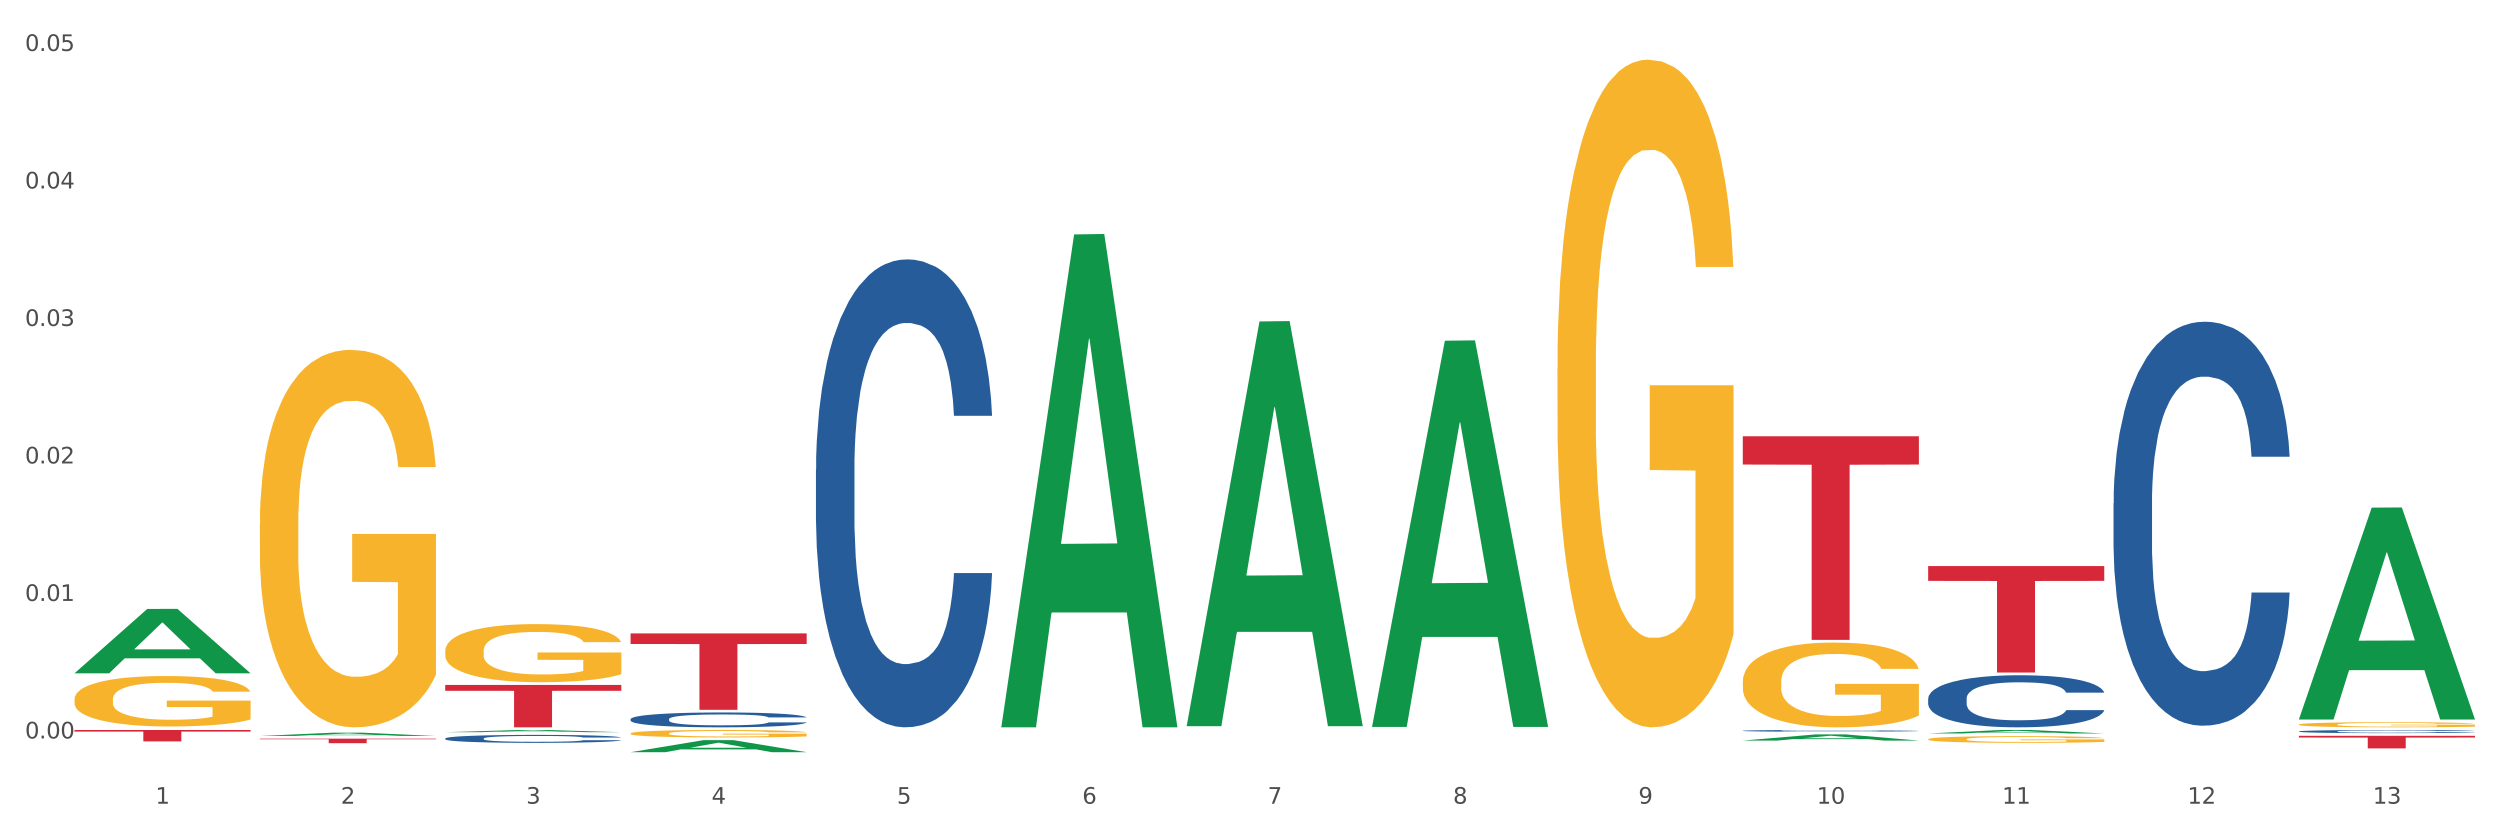
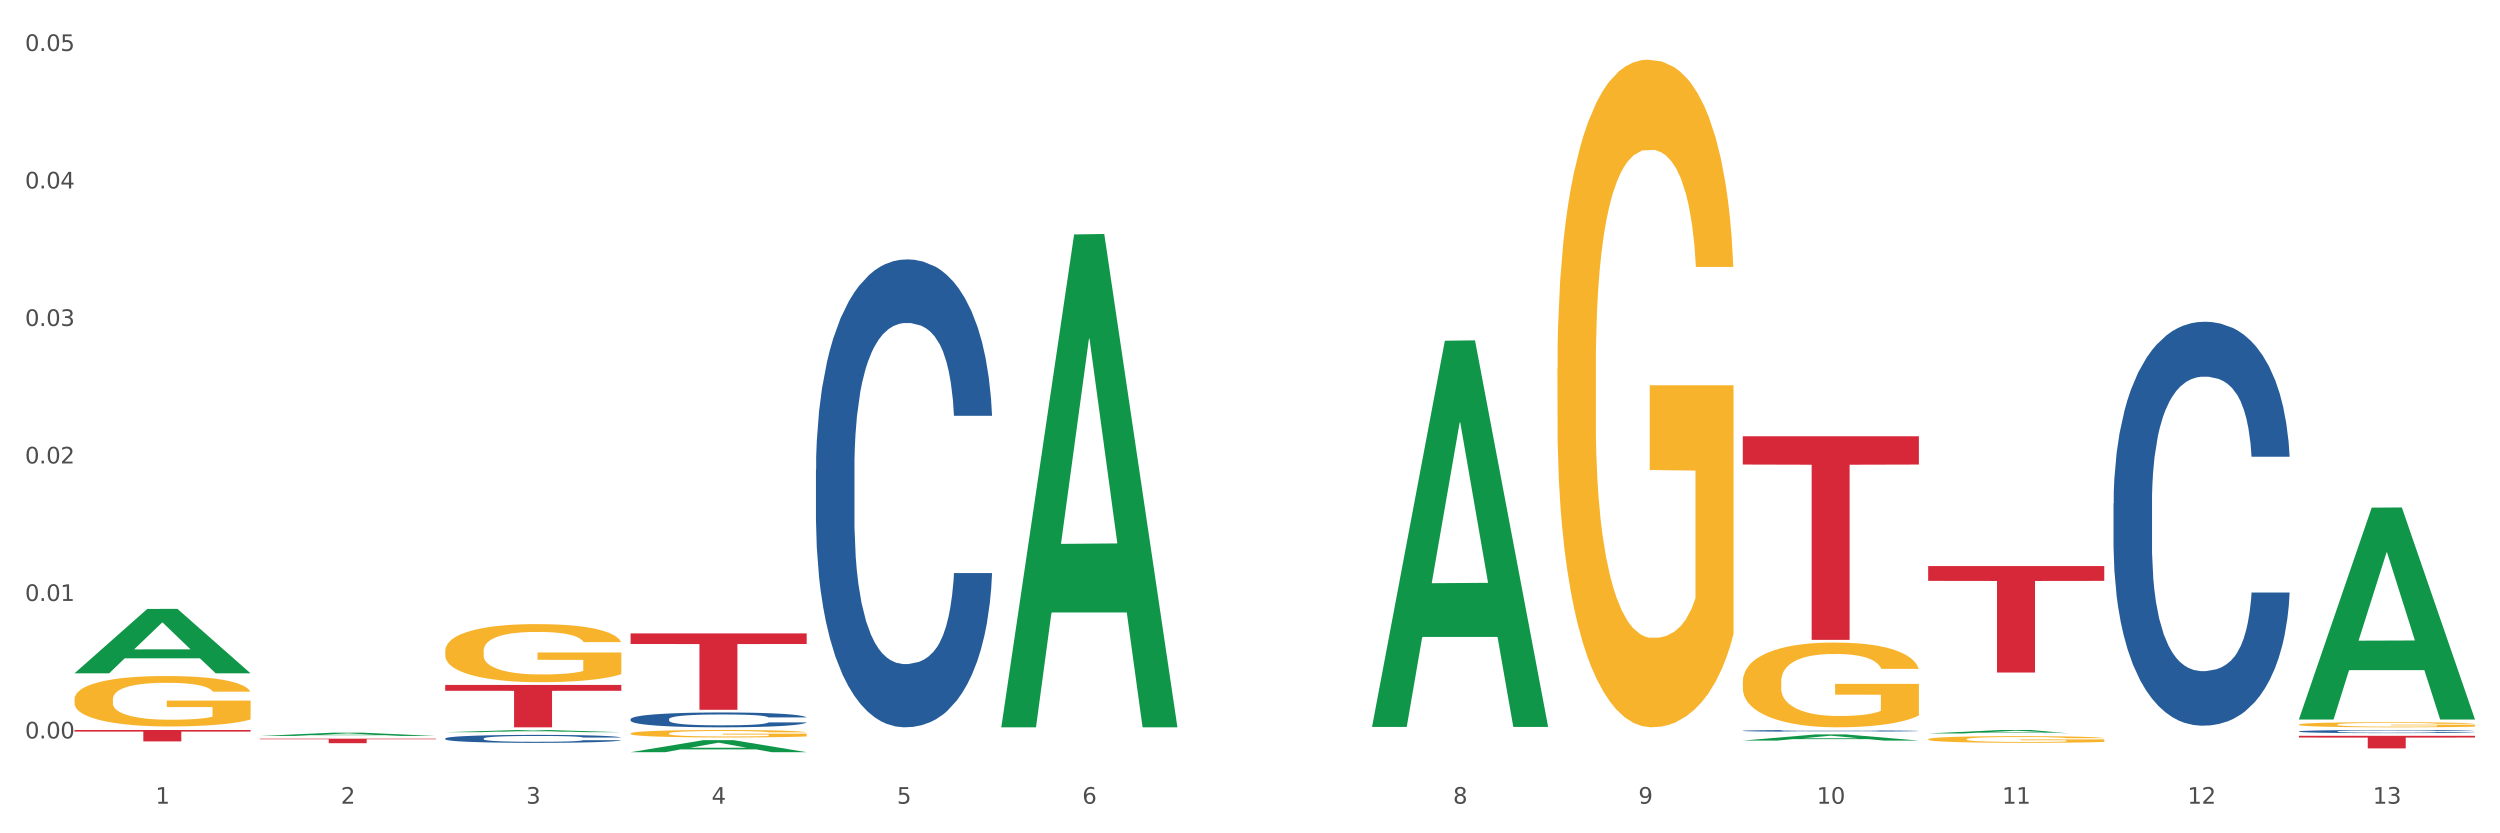
<svg xmlns="http://www.w3.org/2000/svg" xmlns:xlink="http://www.w3.org/1999/xlink" width="1080pt" height="360pt" viewBox="0 0 1080 360" version="1.1">
  <rect x="0" y="0" width="1080" height="360" fill="#333333" stroke="none" />
  <defs>
    <style type="text/css">*{stroke-linejoin: round; stroke-linecap: butt}</style>
  </defs>
  <g id="figure_1">
    <g id="patch_1">
      <path d="M 0 360  L 1080 360  L 1080 0  L 0 0  z " style="fill: #ffffff; stroke: #ffffff; stroke-linejoin: miter" />
    </g>
    <g id="axes_1">
      <g id="matplotlib.axis_1">
        <g id="xtick_1">
          <g id="text_1">
            <g style="fill: #4d4d4d" transform="translate(67.159 347.204) scale(0.096 -0.096)">
              <defs>
                <path id="DejaVuSans-31" d="M 794 531  L 1825 531  L 1825 4091  L 703 3866  L 703 4441  L 1819 4666  L 2450 4666  L 2450 531  L 3481 531  L 3481 0  L 794 0  L 794 531  z " transform="scale(0.016)" />
              </defs>
              <use xlink:href="#DejaVuSans-31" />
            </g>
          </g>
        </g>
        <g id="xtick_2">
          <g id="text_2">
            <g style="fill: #4d4d4d" transform="translate(147.238 347.204) scale(0.096 -0.096)">
              <defs>
                <path id="DejaVuSans-32" d="M 1228 531  L 3431 531  L 3431 0  L 469 0  L 469 531  Q 828 903 1448 1529  Q 2069 2156 2228 2338  Q 2531 2678 2651 2914  Q 2772 3150 2772 3378  Q 2772 3750 2511 3984  Q 2250 4219 1831 4219  Q 1534 4219 1204 4116  Q 875 4013 500 3803  L 500 4441  Q 881 4594 1212 4672  Q 1544 4750 1819 4750  Q 2544 4750 2975 4387  Q 3406 4025 3406 3419  Q 3406 3131 3298 2873  Q 3191 2616 2906 2266  Q 2828 2175 2409 1742  Q 1991 1309 1228 531  z " transform="scale(0.016)" />
              </defs>
              <use xlink:href="#DejaVuSans-32" />
            </g>
          </g>
        </g>
        <g id="xtick_3">
          <g id="text_3">
            <g style="fill: #4d4d4d" transform="translate(227.317 347.204) scale(0.096 -0.096)">
              <defs>
                <path id="DejaVuSans-33" d="M 2597 2516  Q 3050 2419 3304 2112  Q 3559 1806 3559 1356  Q 3559 666 3084 287  Q 2609 -91 1734 -91  Q 1441 -91 1130 -33  Q 819 25 488 141  L 488 750  Q 750 597 1062 519  Q 1375 441 1716 441  Q 2309 441 2620 675  Q 2931 909 2931 1356  Q 2931 1769 2642 2001  Q 2353 2234 1838 2234  L 1294 2234  L 1294 2753  L 1863 2753  Q 2328 2753 2575 2939  Q 2822 3125 2822 3475  Q 2822 3834 2567 4026  Q 2313 4219 1838 4219  Q 1578 4219 1281 4162  Q 984 4106 628 3988  L 628 4550  Q 988 4650 1302 4700  Q 1616 4750 1894 4750  Q 2613 4750 3031 4423  Q 3450 4097 3450 3541  Q 3450 3153 3228 2886  Q 3006 2619 2597 2516  z " transform="scale(0.016)" />
              </defs>
              <use xlink:href="#DejaVuSans-33" />
            </g>
          </g>
        </g>
        <g id="xtick_4">
          <g id="text_4">
            <g style="fill: #4d4d4d" transform="translate(307.396 347.204) scale(0.096 -0.096)">
              <defs>
                <path id="DejaVuSans-34" d="M 2419 4116  L 825 1625  L 2419 1625  L 2419 4116  z M 2253 4666  L 3047 4666  L 3047 1625  L 3713 1625  L 3713 1100  L 3047 1100  L 3047 0  L 2419 0  L 2419 1100  L 313 1100  L 313 1709  L 2253 4666  z " transform="scale(0.016)" />
              </defs>
              <use xlink:href="#DejaVuSans-34" />
            </g>
          </g>
        </g>
        <g id="xtick_5">
          <g id="text_5">
            <g style="fill: #4d4d4d" transform="translate(387.475 347.204) scale(0.096 -0.096)">
              <defs>
                <path id="DejaVuSans-35" d="M 691 4666  L 3169 4666  L 3169 4134  L 1269 4134  L 1269 2991  Q 1406 3038 1543 3061  Q 1681 3084 1819 3084  Q 2600 3084 3056 2656  Q 3513 2228 3513 1497  Q 3513 744 3044 326  Q 2575 -91 1722 -91  Q 1428 -91 1123 -41  Q 819 9 494 109  L 494 744  Q 775 591 1075 516  Q 1375 441 1709 441  Q 2250 441 2565 725  Q 2881 1009 2881 1497  Q 2881 1984 2565 2268  Q 2250 2553 1709 2553  Q 1456 2553 1204 2497  Q 953 2441 691 2322  L 691 4666  z " transform="scale(0.016)" />
              </defs>
              <use xlink:href="#DejaVuSans-35" />
            </g>
          </g>
        </g>
        <g id="xtick_6">
          <g id="text_6">
            <g style="fill: #4d4d4d" transform="translate(467.554 347.204) scale(0.096 -0.096)">
              <defs>
                <path id="DejaVuSans-36" d="M 2113 2584  Q 1688 2584 1439 2293  Q 1191 2003 1191 1497  Q 1191 994 1439 701  Q 1688 409 2113 409  Q 2538 409 2786 701  Q 3034 994 3034 1497  Q 3034 2003 2786 2293  Q 2538 2584 2113 2584  z M 3366 4563  L 3366 3988  Q 3128 4100 2886 4159  Q 2644 4219 2406 4219  Q 1781 4219 1451 3797  Q 1122 3375 1075 2522  Q 1259 2794 1537 2939  Q 1816 3084 2150 3084  Q 2853 3084 3261 2657  Q 3669 2231 3669 1497  Q 3669 778 3244 343  Q 2819 -91 2113 -91  Q 1303 -91 875 529  Q 447 1150 447 2328  Q 447 3434 972 4092  Q 1497 4750 2381 4750  Q 2619 4750 2861 4703  Q 3103 4656 3366 4563  z " transform="scale(0.016)" />
              </defs>
              <use xlink:href="#DejaVuSans-36" />
            </g>
          </g>
        </g>
        <g id="xtick_7">
          <g id="text_7">
            <g style="fill: #4d4d4d" transform="translate(547.634 347.204) scale(0.096 -0.096)">
              <defs>
-                 <path id="DejaVuSans-37" d="M 525 4666  L 3525 4666  L 3525 4397  L 1831 0  L 1172 0  L 2766 4134  L 525 4134  L 525 4666  z " transform="scale(0.016)" />
-               </defs>
+                 </defs>
              <use xlink:href="#DejaVuSans-37" />
            </g>
          </g>
        </g>
        <g id="xtick_8">
          <g id="text_8">
            <g style="fill: #4d4d4d" transform="translate(627.713 347.204) scale(0.096 -0.096)">
              <defs>
                <path id="DejaVuSans-38" d="M 2034 2216  Q 1584 2216 1326 1975  Q 1069 1734 1069 1313  Q 1069 891 1326 650  Q 1584 409 2034 409  Q 2484 409 2743 651  Q 3003 894 3003 1313  Q 3003 1734 2745 1975  Q 2488 2216 2034 2216  z M 1403 2484  Q 997 2584 770 2862  Q 544 3141 544 3541  Q 544 4100 942 4425  Q 1341 4750 2034 4750  Q 2731 4750 3128 4425  Q 3525 4100 3525 3541  Q 3525 3141 3298 2862  Q 3072 2584 2669 2484  Q 3125 2378 3379 2068  Q 3634 1759 3634 1313  Q 3634 634 3220 271  Q 2806 -91 2034 -91  Q 1263 -91 848 271  Q 434 634 434 1313  Q 434 1759 690 2068  Q 947 2378 1403 2484  z M 1172 3481  Q 1172 3119 1398 2916  Q 1625 2713 2034 2713  Q 2441 2713 2670 2916  Q 2900 3119 2900 3481  Q 2900 3844 2670 4047  Q 2441 4250 2034 4250  Q 1625 4250 1398 4047  Q 1172 3844 1172 3481  z " transform="scale(0.016)" />
              </defs>
              <use xlink:href="#DejaVuSans-38" />
            </g>
          </g>
        </g>
        <g id="xtick_9">
          <g id="text_9">
            <g style="fill: #4d4d4d" transform="translate(707.792 347.204) scale(0.096 -0.096)">
              <defs>
                <path id="DejaVuSans-39" d="M 703 97  L 703 672  Q 941 559 1184 500  Q 1428 441 1663 441  Q 2288 441 2617 861  Q 2947 1281 2994 2138  Q 2813 1869 2534 1725  Q 2256 1581 1919 1581  Q 1219 1581 811 2004  Q 403 2428 403 3163  Q 403 3881 828 4315  Q 1253 4750 1959 4750  Q 2769 4750 3195 4129  Q 3622 3509 3622 2328  Q 3622 1225 3098 567  Q 2575 -91 1691 -91  Q 1453 -91 1209 -44  Q 966 3 703 97  z M 1959 2075  Q 2384 2075 2632 2365  Q 2881 2656 2881 3163  Q 2881 3666 2632 3958  Q 2384 4250 1959 4250  Q 1534 4250 1286 3958  Q 1038 3666 1038 3163  Q 1038 2656 1286 2365  Q 1534 2075 1959 2075  z " transform="scale(0.016)" />
              </defs>
              <use xlink:href="#DejaVuSans-39" />
            </g>
          </g>
        </g>
        <g id="xtick_10">
          <g id="text_10">
            <g style="fill: #4d4d4d" transform="translate(784.817 347.204) scale(0.096 -0.096)">
              <defs>
                <path id="DejaVuSans-30" d="M 2034 4250  Q 1547 4250 1301 3770  Q 1056 3291 1056 2328  Q 1056 1369 1301 889  Q 1547 409 2034 409  Q 2525 409 2770 889  Q 3016 1369 3016 2328  Q 3016 3291 2770 3770  Q 2525 4250 2034 4250  z M 2034 4750  Q 2819 4750 3233 4129  Q 3647 3509 3647 2328  Q 3647 1150 3233 529  Q 2819 -91 2034 -91  Q 1250 -91 836 529  Q 422 1150 422 2328  Q 422 3509 836 4129  Q 1250 4750 2034 4750  z " transform="scale(0.016)" />
              </defs>
              <use xlink:href="#DejaVuSans-31" />
              <use xlink:href="#DejaVuSans-30" transform="translate(63.623 0)" />
            </g>
          </g>
        </g>
        <g id="xtick_11">
          <g id="text_11">
            <g style="fill: #4d4d4d" transform="translate(864.896 347.204) scale(0.096 -0.096)">
              <use xlink:href="#DejaVuSans-31" />
              <use xlink:href="#DejaVuSans-31" transform="translate(63.623 0)" />
            </g>
          </g>
        </g>
        <g id="xtick_12">
          <g id="text_12">
            <g style="fill: #4d4d4d" transform="translate(944.975 347.204) scale(0.096 -0.096)">
              <use xlink:href="#DejaVuSans-31" />
              <use xlink:href="#DejaVuSans-32" transform="translate(63.623 0)" />
            </g>
          </g>
        </g>
        <g id="xtick_13">
          <g id="text_13">
            <g style="fill: #4d4d4d" transform="translate(1025.054 347.204) scale(0.096 -0.096)">
              <use xlink:href="#DejaVuSans-31" />
              <use xlink:href="#DejaVuSans-33" transform="translate(63.623 0)" />
            </g>
          </g>
        </g>
        <g id="xtick_14" />
        <g id="xtick_15" />
        <g id="xtick_16" />
        <g id="xtick_17" />
        <g id="xtick_18" />
        <g id="xtick_19" />
        <g id="xtick_20" />
        <g id="xtick_21" />
        <g id="xtick_22" />
        <g id="xtick_23" />
        <g id="xtick_24" />
        <g id="xtick_25" />
      </g>
      <g id="matplotlib.axis_2">
        <g id="ytick_1">
          <g id="text_14">
            <g style="fill: #4d4d4d" transform="translate(10.8 319.009) scale(0.096 -0.096)">
              <defs>
                <path id="DejaVuSans-2e" d="M 684 794  L 1344 794  L 1344 0  L 684 0  L 684 794  z " transform="scale(0.016)" />
              </defs>
              <use xlink:href="#DejaVuSans-30" />
              <use xlink:href="#DejaVuSans-2e" transform="translate(63.623 0)" />
              <use xlink:href="#DejaVuSans-30" transform="translate(95.41 0)" />
              <use xlink:href="#DejaVuSans-30" transform="translate(159.033 0)" />
            </g>
          </g>
        </g>
        <g id="ytick_2">
          <g id="text_15">
            <g style="fill: #4d4d4d" transform="translate(10.8 259.611) scale(0.096 -0.096)">
              <use xlink:href="#DejaVuSans-30" />
              <use xlink:href="#DejaVuSans-2e" transform="translate(63.623 0)" />
              <use xlink:href="#DejaVuSans-30" transform="translate(95.41 0)" />
              <use xlink:href="#DejaVuSans-31" transform="translate(159.033 0)" />
            </g>
          </g>
        </g>
        <g id="ytick_3">
          <g id="text_16">
            <g style="fill: #4d4d4d" transform="translate(10.8 200.214) scale(0.096 -0.096)">
              <use xlink:href="#DejaVuSans-30" />
              <use xlink:href="#DejaVuSans-2e" transform="translate(63.623 0)" />
              <use xlink:href="#DejaVuSans-30" transform="translate(95.41 0)" />
              <use xlink:href="#DejaVuSans-32" transform="translate(159.033 0)" />
            </g>
          </g>
        </g>
        <g id="ytick_4">
          <g id="text_17">
            <g style="fill: #4d4d4d" transform="translate(10.8 140.816) scale(0.096 -0.096)">
              <use xlink:href="#DejaVuSans-30" />
              <use xlink:href="#DejaVuSans-2e" transform="translate(63.623 0)" />
              <use xlink:href="#DejaVuSans-30" transform="translate(95.41 0)" />
              <use xlink:href="#DejaVuSans-33" transform="translate(159.033 0)" />
            </g>
          </g>
        </g>
        <g id="ytick_5">
          <g id="text_18">
            <g style="fill: #4d4d4d" transform="translate(10.8 81.418) scale(0.096 -0.096)">
              <use xlink:href="#DejaVuSans-30" />
              <use xlink:href="#DejaVuSans-2e" transform="translate(63.623 0)" />
              <use xlink:href="#DejaVuSans-30" transform="translate(95.41 0)" />
              <use xlink:href="#DejaVuSans-34" transform="translate(159.033 0)" />
            </g>
          </g>
        </g>
        <g id="ytick_6">
          <g id="text_19">
            <g style="fill: #4d4d4d" transform="translate(10.8 22.02) scale(0.096 -0.096)">
              <use xlink:href="#DejaVuSans-30" />
              <use xlink:href="#DejaVuSans-2e" transform="translate(63.623 0)" />
              <use xlink:href="#DejaVuSans-30" transform="translate(95.41 0)" />
              <use xlink:href="#DejaVuSans-35" transform="translate(159.033 0)" />
            </g>
          </g>
        </g>
        <g id="ytick_7" />
        <g id="ytick_8" />
        <g id="ytick_9" />
        <g id="ytick_10" />
        <g id="ytick_11" />
      </g>
      <g id="PolyCollection_1">
        <path d="M 32.175 290.836  L 32.253 290.81  L 63.625 263.056  L 76.644 263.03  L 108.25 290.889  L 93.192 290.889  L 86.369 284.402  L 53.978 284.402  L 53.743 284.506  L 47.155 290.889  L 32.175 290.889  L 32.175 290.836  L 58.056 280.53  L 82.291 280.504  L 70.291 268.968  L 70.134 268.916  L 69.977 268.994  L 57.978 280.504  L 58.056 280.53  L 32.175 290.836  z " clip-path="url(#pb24021e9a0)" style="fill: #109648" />
        <path d="M 752.887 188.457  L 828.963 188.457  L 828.963 200.682  L 799.037 200.764  L 799.037 276.424  L 782.632 276.424  L 782.632 200.764  L 752.887 200.682  L 752.887 188.54  L 752.887 188.457  z " clip-path="url(#pb24021e9a0)" style="fill: #d62839" />
        <path d="M 272.412 273.615  L 348.488 273.615  L 348.488 278.202  L 318.562 278.233  L 318.562 306.626  L 302.157 306.626  L 302.157 278.233  L 272.412 278.202  L 272.412 273.646  L 272.412 273.615  z " clip-path="url(#pb24021e9a0)" style="fill: #d62839" />
        <path d="M 192.333 295.877  L 268.408 295.877  L 268.408 298.423  L 238.483 298.441  L 238.483 314.203  L 222.078 314.203  L 222.078 298.441  L 192.333 298.423  L 192.333 295.894  L 192.333 295.877  z " clip-path="url(#pb24021e9a0)" style="fill: #d62839" />
        <path d="M 112.254 319.094  L 188.329 319.094  L 188.329 319.369  L 158.404 319.371  L 158.404 321.071  L 141.999 321.071  L 141.999 319.371  L 112.254 319.369  L 112.254 319.096  L 112.254 319.094  z " clip-path="url(#pb24021e9a0)" style="fill: #d62839" />
        <path d="M 32.175 315.362  L 108.25 315.362  L 108.25 316.045  L 78.325 316.049  L 78.325 320.275  L 61.92 320.275  L 61.92 316.049  L 32.175 316.045  L 32.175 315.366  L 32.175 315.362  z " clip-path="url(#pb24021e9a0)" style="fill: #d62839" />
        <path d="M 272.412 310.669  L 272.502 310.663  L 272.502 310.499  L 272.772 310.276  L 273.761 309.866  L 275.02 309.555  L 277.178 309.191  L 278.347 309.039  L 279.876 308.869  L 283.023 308.594  L 286.62 308.359  L 289.138 308.23  L 291.027 308.148  L 295.253 308.001  L 297.681 307.937  L 300.199 307.884  L 302.357 307.849  L 305.954 307.808  L 308.831 307.79  L 312.159 307.785  L 314.946 307.79  L 318.633 307.814  L 324.028 307.884  L 326.097 307.925  L 328.884 307.996  L 331.762 308.089  L 334.1 308.183  L 336.798 308.318  L 339.585 308.494  L 342.283 308.717  L 344.171 308.922  L 345.7 309.139  L 347.049 309.402  L 348.038 309.69  L 348.488 309.93  L 332.032 309.93  L 331.582 309.713  L 330.683 309.479  L 329.784 309.32  L 328.794 309.191  L 327.266 309.045  L 325.917 308.951  L 323.669 308.84  L 321.601 308.769  L 319.892 308.728  L 317.824 308.693  L 313.418 308.658  L 310.27 308.658  L 308.292 308.67  L 305.864 308.699  L 303.796 308.74  L 301.368 308.81  L 299.479 308.887  L 297.591 308.986  L 296.512 309.057  L 294.893 309.186  L 293.814 309.291  L 292.375 309.473  L 291.566 309.602  L 290.127 309.936  L 289.498 310.182  L 289.228 310.352  L 289.048 310.54  L 289.048 311.454  L 289.588 311.865  L 290.037 312.04  L 290.757 312.24  L 292.106 312.498  L 294.084 312.75  L 296.152 312.931  L 297.861 313.043  L 299.479 313.125  L 301.098 313.189  L 303.076 313.248  L 304.695 313.283  L 307.123 313.318  L 310 313.336  L 312.249 313.336  L 316.835 313.307  L 318.903 313.277  L 320.881 313.236  L 323.039 313.172  L 324.748 313.101  L 325.737 313.049  L 327.356 312.937  L 328.615 312.82  L 329.694 312.685  L 330.413 312.568  L 331.222 312.392  L 331.852 312.193  L 332.032 312.087  L 348.488 312.087  L 348.128 312.298  L 347.498 312.503  L 346.24 312.779  L 345.25 312.937  L 343.722 313.131  L 342.103 313.295  L 339.855 313.477  L 337.787 313.611  L 335.629 313.729  L 333.291 313.834  L 329.064 313.981  L 327.535 314.022  L 324.298 314.092  L 321.78 314.133  L 318.094 314.174  L 314.317 314.198  L 310.36 314.203  L 306.853 314.192  L 302.986 314.157  L 300.558 314.121  L 297.861 314.069  L 294.713 313.987  L 291.746 313.887  L 288.958 313.77  L 286.351 313.635  L 283.923 313.482  L 280.775 313.23  L 278.437 312.984  L 276.729 312.756  L 275.56 312.562  L 274.391 312.316  L 273.761 312.146  L 272.772 311.736  L 272.412 311.355  L 272.412 310.669  z " clip-path="url(#pb24021e9a0)" style="fill: #255c99" />
        <path d="M 993.125 313.012  L 993.215 313.01  L 993.215 312.938  L 993.394 312.875  L 994.292 312.723  L 995.64 312.598  L 996.628 312.531  L 997.616 312.477  L 998.783 312.422  L 1000.22 312.365  L 1002.825 312.282  L 1004.442 312.24  L 1006.418 312.196  L 1010.01 312.131  L 1012.615 312.094  L 1015.31 312.064  L 1019.711 312.028  L 1022.585 312.012  L 1025.639 311.999  L 1029.321 311.991  L 1032.105 311.989  L 1038.213 311.995  L 1043.422 312.014  L 1045.937 312.028  L 1049.171 312.052  L 1050.877 312.068  L 1053.662 312.101  L 1056.536 312.143  L 1058.512 312.179  L 1061.476 312.248  L 1063.721 312.317  L 1065.787 312.402  L 1066.865 312.46  L 1067.673 312.515  L 1068.392 312.578  L 1069.11 312.677  L 1052.943 312.677  L 1052.314 312.606  L 1051.326 312.539  L 1049.889 312.475  L 1048.632 312.434  L 1046.476 312.384  L 1044.5 312.351  L 1042.434 312.327  L 1039.92 312.307  L 1037.944 312.297  L 1035.159 312.289  L 1029.68 312.291  L 1025.998 312.307  L 1023.483 312.327  L 1021.866 312.345  L 1020.429 312.365  L 1018.813 312.394  L 1016.926 312.436  L 1015.579 312.475  L 1014.232 312.523  L 1013.154 312.572  L 1012.166 312.628  L 1011.358 312.689  L 1010.729 312.752  L 1010.19 312.828  L 1009.741 312.956  L 1009.741 313.233  L 1009.921 313.296  L 1010.37 313.378  L 1010.909 313.441  L 1011.807 313.516  L 1012.615 313.566  L 1014.142 313.639  L 1015.849 313.7  L 1017.196 313.738  L 1018.543 313.771  L 1020.878 313.815  L 1023.483 313.852  L 1025.728 313.874  L 1028.782 313.894  L 1030.848 313.902  L 1032.644 313.906  L 1037.045 313.906  L 1040.189 313.9  L 1043.692 313.886  L 1046.386 313.868  L 1048.632 313.846  L 1051.147 313.809  L 1052.763 313.775  L 1052.763 313.352  L 1033.004 313.35  L 1033.004 313.069  L 1069.2 313.069  L 1069.2 313.894  L 1067.673 313.937  L 1065.967 313.975  L 1064.17 314.009  L 1061.476 314.052  L 1058.242 314.092  L 1055.368 314.121  L 1052.314 314.145  L 1048.722 314.167  L 1044.051 314.187  L 1041.177 314.195  L 1037.584 314.201  L 1033.363 314.203  L 1029.68 314.199  L 1026.088 314.189  L 1022.315 314.171  L 1018.633 314.145  L 1015.849 314.119  L 1013.064 314.086  L 1010.1 314.044  L 1007.765 314.003  L 1005.969 313.967  L 1003.993 313.92  L 1001.837 313.86  L 1000.22 313.805  L 998.783 313.748  L 997.256 313.676  L 996.179 313.613  L 995.101 313.534  L 994.472 313.476  L 993.754 313.385  L 993.215 313.257  L 993.125 313.012  z " clip-path="url(#pb24021e9a0)" style="fill: #f7b32b" />
        <path d="M 913.046 315.94  L 913.135 315.94  L 913.135 315.939  L 913.315 315.939  L 914.213 315.939  L 915.561 315.939  L 916.549 315.939  L 917.537 315.939  L 918.704 315.938  L 920.141 315.938  L 922.746 315.938  L 924.363 315.938  L 926.339 315.938  L 929.931 315.938  L 932.536 315.938  L 935.231 315.938  L 939.632 315.938  L 942.506 315.938  L 945.559 315.938  L 949.242 315.938  L 952.026 315.938  L 958.134 315.938  L 963.343 315.938  L 965.858 315.938  L 969.092 315.938  L 970.798 315.938  L 973.582 315.938  L 976.457 315.938  L 978.433 315.938  L 981.397 315.938  L 983.642 315.938  L 985.708 315.938  L 986.786 315.938  L 987.594 315.939  L 988.312 315.939  L 989.031 315.939  L 972.864 315.939  L 972.235 315.939  L 971.247 315.939  L 969.81 315.939  L 968.553 315.938  L 966.397 315.938  L 964.421 315.938  L 962.355 315.938  L 959.84 315.938  L 957.864 315.938  L 955.08 315.938  L 949.601 315.938  L 945.919 315.938  L 943.404 315.938  L 941.787 315.938  L 940.35 315.938  L 938.733 315.938  L 936.847 315.938  L 935.5 315.939  L 934.153 315.939  L 933.075 315.939  L 932.087 315.939  L 931.279 315.939  L 930.65 315.939  L 930.111 315.939  L 929.662 315.939  L 929.662 315.94  L 929.841 315.94  L 930.291 315.94  L 930.829 315.94  L 931.728 315.941  L 932.536 315.941  L 934.063 315.941  L 935.769 315.941  L 937.117 315.941  L 938.464 315.941  L 940.799 315.941  L 943.404 315.941  L 945.649 315.941  L 948.703 315.941  L 950.769 315.941  L 952.565 315.941  L 956.966 315.941  L 960.11 315.941  L 963.613 315.941  L 966.307 315.941  L 968.553 315.941  L 971.068 315.941  L 972.684 315.941  L 972.684 315.94  L 952.925 315.94  L 952.925 315.94  L 989.121 315.94  L 989.121 315.941  L 987.594 315.941  L 985.887 315.941  L 984.091 315.942  L 981.397 315.942  L 978.163 315.942  L 975.289 315.942  L 972.235 315.942  L 968.643 315.942  L 963.972 315.942  L 961.098 315.942  L 957.505 315.942  L 953.284 315.942  L 949.601 315.942  L 946.009 315.942  L 942.236 315.942  L 938.554 315.942  L 935.769 315.942  L 932.985 315.942  L 930.021 315.942  L 927.686 315.942  L 925.89 315.941  L 923.914 315.941  L 921.758 315.941  L 920.141 315.941  L 918.704 315.941  L 917.177 315.941  L 916.099 315.941  L 915.022 315.941  L 914.393 315.941  L 913.674 315.94  L 913.135 315.94  L 913.046 315.94  z " clip-path="url(#pb24021e9a0)" style="fill: #f7b32b" />
        <path d="M 832.967 319.346  L 833.056 319.344  L 833.056 319.249  L 833.236 319.167  L 834.134 318.969  L 835.481 318.806  L 836.469 318.719  L 837.457 318.648  L 838.625 318.576  L 840.062 318.503  L 842.667 318.394  L 844.283 318.339  L 846.259 318.281  L 849.852 318.197  L 852.457 318.149  L 855.151 318.11  L 859.552 318.062  L 862.427 318.041  L 865.48 318.025  L 869.163 318.015  L 871.947 318.012  L 878.055 318.02  L 883.264 318.044  L 885.779 318.062  L 889.012 318.094  L 890.719 318.115  L 893.503 318.157  L 896.377 318.213  L 898.353 318.26  L 901.317 318.35  L 903.563 318.439  L 905.629 318.55  L 906.706 318.627  L 907.515 318.698  L 908.233 318.779  L 908.952 318.909  L 892.785 318.909  L 892.156 318.816  L 891.168 318.729  L 889.731 318.645  L 888.474 318.592  L 886.318 318.526  L 884.342 318.484  L 882.276 318.452  L 879.761 318.426  L 877.785 318.413  L 875.001 318.402  L 869.522 318.405  L 865.84 318.426  L 863.325 318.452  L 861.708 318.476  L 860.271 318.503  L 858.654 318.54  L 856.768 318.595  L 855.421 318.645  L 854.074 318.708  L 852.996 318.772  L 852.008 318.845  L 851.199 318.924  L 850.571 319.006  L 850.032 319.106  L 849.583 319.272  L 849.583 319.634  L 849.762 319.715  L 850.211 319.824  L 850.75 319.905  L 851.648 320.003  L 852.457 320.069  L 853.984 320.164  L 855.69 320.243  L 857.038 320.293  L 858.385 320.335  L 860.72 320.393  L 863.325 320.441  L 865.57 320.47  L 868.624 320.496  L 870.69 320.506  L 872.486 320.512  L 876.887 320.512  L 880.031 320.504  L 883.534 320.485  L 886.228 320.462  L 888.474 320.433  L 890.988 320.385  L 892.605 320.34  L 892.605 319.789  L 872.845 319.787  L 872.845 319.42  L 909.042 319.42  L 909.042 320.496  L 907.515 320.551  L 905.808 320.601  L 904.012 320.646  L 901.317 320.702  L 898.084 320.754  L 895.21 320.791  L 892.156 320.823  L 888.563 320.852  L 883.893 320.878  L 881.019 320.889  L 877.426 320.897  L 873.205 320.899  L 869.522 320.894  L 865.929 320.881  L 862.157 320.857  L 858.475 320.823  L 855.69 320.789  L 852.906 320.746  L 849.942 320.691  L 847.607 320.638  L 845.81 320.591  L 843.834 320.53  L 841.679 320.451  L 840.062 320.38  L 838.625 320.306  L 837.098 320.211  L 836.02 320.129  L 834.942 320.027  L 834.314 319.95  L 833.595 319.831  L 833.056 319.665  L 832.967 319.346  z " clip-path="url(#pb24021e9a0)" style="fill: #f7b32b" />
        <path d="M 832.967 244.546  L 909.042 244.546  L 909.042 250.939  L 879.116 250.982  L 879.116 290.548  L 862.712 290.548  L 862.712 250.982  L 832.967 250.939  L 832.967 244.589  L 832.967 244.546  z " clip-path="url(#pb24021e9a0)" style="fill: #d62839" />
        <path d="M 752.887 294.505  L 752.977 294.472  L 752.977 293.268  L 753.157 292.231  L 754.055 289.723  L 755.402 287.649  L 756.39 286.545  L 757.378 285.642  L 758.546 284.74  L 759.983 283.803  L 762.588 282.432  L 764.204 281.73  L 766.18 280.994  L 769.773 279.924  L 772.378 279.322  L 775.072 278.82  L 779.473 278.218  L 782.347 277.95  L 785.401 277.75  L 789.084 277.616  L 791.868 277.583  L 797.976 277.683  L 803.185 277.984  L 805.7 278.218  L 808.933 278.619  L 810.64 278.887  L 813.424 279.422  L 816.298 280.124  L 818.274 280.726  L 821.238 281.863  L 823.484 283  L 825.549 284.405  L 826.627 285.375  L 827.436 286.278  L 828.154 287.315  L 828.873 288.953  L 812.706 288.953  L 812.077 287.783  L 811.089 286.679  L 809.652 285.609  L 808.394 284.94  L 806.239 284.104  L 804.263 283.569  L 802.197 283.168  L 799.682 282.833  L 797.706 282.666  L 794.922 282.532  L 789.443 282.566  L 785.76 282.833  L 783.246 283.168  L 781.629 283.469  L 780.192 283.803  L 778.575 284.271  L 776.689 284.974  L 775.342 285.609  L 773.994 286.412  L 772.917 287.214  L 771.929 288.151  L 771.12 289.154  L 770.492 290.191  L 769.953 291.462  L 769.504 293.569  L 769.504 298.15  L 769.683 299.187  L 770.132 300.558  L 770.671 301.595  L 771.569 302.833  L 772.378 303.669  L 773.905 304.873  L 775.611 305.876  L 776.958 306.511  L 778.306 307.046  L 780.641 307.782  L 783.246 308.384  L 785.491 308.752  L 788.545 309.087  L 790.611 309.22  L 792.407 309.287  L 796.808 309.287  L 799.952 309.187  L 803.454 308.953  L 806.149 308.652  L 808.394 308.284  L 810.909 307.682  L 812.526 307.113  L 812.526 300.124  L 792.766 300.09  L 792.766 295.442  L 828.963 295.442  L 828.963 309.087  L 827.436 309.789  L 825.729 310.424  L 823.933 310.993  L 821.238 311.695  L 818.005 312.364  L 815.131 312.832  L 812.077 313.234  L 808.484 313.601  L 803.814 313.936  L 800.94 314.07  L 797.347 314.17  L 793.125 314.203  L 789.443 314.137  L 785.85 313.969  L 782.078 313.668  L 778.395 313.234  L 775.611 312.799  L 772.827 312.264  L 769.863 311.561  L 767.528 310.893  L 765.731 310.291  L 763.755 309.521  L 761.6 308.518  L 759.983 307.615  L 758.546 306.679  L 757.019 305.475  L 755.941 304.438  L 754.863 303.134  L 754.235 302.164  L 753.516 300.659  L 752.977 298.552  L 752.887 294.505  z " clip-path="url(#pb24021e9a0)" style="fill: #f7b32b" />
        <path d="M 272.412 316.85  L 272.502 316.847  L 272.502 316.741  L 272.682 316.65  L 273.58 316.429  L 274.927 316.247  L 275.915 316.15  L 276.903 316.071  L 278.071 315.991  L 279.508 315.909  L 282.113 315.788  L 283.729 315.727  L 285.705 315.662  L 289.298 315.568  L 291.903 315.515  L 294.597 315.471  L 298.998 315.418  L 301.873 315.394  L 304.926 315.377  L 308.609 315.365  L 311.393 315.362  L 317.501 315.371  L 322.71 315.397  L 325.225 315.418  L 328.458 315.453  L 330.165 315.477  L 332.949 315.524  L 335.823 315.585  L 337.799 315.638  L 340.763 315.738  L 343.009 315.838  L 345.075 315.962  L 346.152 316.047  L 346.961 316.127  L 347.679 316.218  L 348.398 316.362  L 332.231 316.362  L 331.602 316.259  L 330.614 316.162  L 329.177 316.068  L 327.919 316.009  L 325.764 315.935  L 323.788 315.888  L 321.722 315.853  L 319.207 315.824  L 317.231 315.809  L 314.447 315.797  L 308.968 315.8  L 305.286 315.824  L 302.771 315.853  L 301.154 315.879  L 299.717 315.909  L 298.1 315.95  L 296.214 316.012  L 294.867 316.068  L 293.52 316.138  L 292.442 316.209  L 291.454 316.291  L 290.645 316.379  L 290.017 316.471  L 289.478 316.582  L 289.029 316.768  L 289.029 317.171  L 289.208 317.262  L 289.657 317.382  L 290.196 317.474  L 291.094 317.582  L 291.903 317.656  L 293.43 317.762  L 295.136 317.85  L 296.483 317.906  L 297.831 317.953  L 300.166 318.018  L 302.771 318.071  L 305.016 318.103  L 308.07 318.132  L 310.136 318.144  L 311.932 318.15  L 316.333 318.15  L 319.477 318.141  L 322.98 318.121  L 325.674 318.094  L 327.919 318.062  L 330.434 318.009  L 332.051 317.959  L 332.051 317.344  L 312.291 317.341  L 312.291 316.932  L 348.488 316.932  L 348.488 318.132  L 346.961 318.194  L 345.254 318.25  L 343.458 318.3  L 340.763 318.362  L 337.53 318.421  L 334.656 318.462  L 331.602 318.497  L 328.009 318.529  L 323.339 318.559  L 320.465 318.571  L 316.872 318.579  L 312.651 318.582  L 308.968 318.576  L 305.375 318.562  L 301.603 318.535  L 297.921 318.497  L 295.136 318.459  L 292.352 318.412  L 289.388 318.35  L 287.053 318.291  L 285.256 318.238  L 283.28 318.171  L 281.125 318.082  L 279.508 318.003  L 278.071 317.921  L 276.544 317.815  L 275.466 317.724  L 274.388 317.609  L 273.76 317.524  L 273.041 317.391  L 272.502 317.206  L 272.412 316.85  z " clip-path="url(#pb24021e9a0)" style="fill: #f7b32b" />
        <path d="M 192.333 281.214  L 192.423 281.191  L 192.423 280.366  L 192.603 279.655  L 193.501 277.936  L 194.848 276.514  L 195.836 275.758  L 196.824 275.139  L 197.992 274.52  L 199.429 273.878  L 202.034 272.938  L 203.65 272.456  L 205.626 271.952  L 209.219 271.218  L 211.824 270.805  L 214.518 270.461  L 218.919 270.049  L 221.793 269.865  L 224.847 269.728  L 228.53 269.636  L 231.314 269.613  L 237.422 269.682  L 242.631 269.888  L 245.146 270.049  L 248.379 270.324  L 250.086 270.507  L 252.87 270.874  L 255.744 271.356  L 257.72 271.768  L 260.684 272.548  L 262.93 273.327  L 264.995 274.29  L 266.073 274.955  L 266.882 275.574  L 267.6 276.285  L 268.319 277.408  L 252.152 277.408  L 251.523 276.606  L 250.535 275.849  L 249.098 275.116  L 247.84 274.657  L 245.685 274.084  L 243.709 273.717  L 241.643 273.442  L 239.128 273.213  L 237.152 273.098  L 234.368 273.006  L 228.889 273.029  L 225.206 273.213  L 222.692 273.442  L 221.075 273.648  L 219.638 273.878  L 218.021 274.199  L 216.135 274.68  L 214.788 275.116  L 213.44 275.666  L 212.363 276.216  L 211.375 276.858  L 210.566 277.546  L 209.937 278.257  L 209.399 279.128  L 208.949 280.572  L 208.949 283.713  L 209.129 284.424  L 209.578 285.364  L 210.117 286.075  L 211.015 286.923  L 211.824 287.496  L 213.351 288.322  L 215.057 289.009  L 216.404 289.445  L 217.752 289.812  L 220.087 290.316  L 222.692 290.729  L 224.937 290.981  L 227.991 291.21  L 230.057 291.302  L 231.853 291.348  L 236.254 291.348  L 239.398 291.279  L 242.9 291.119  L 245.595 290.912  L 247.84 290.66  L 250.355 290.247  L 251.972 289.858  L 251.972 285.066  L 232.212 285.043  L 232.212 281.856  L 268.408 281.856  L 268.408 291.21  L 266.882 291.692  L 265.175 292.127  L 263.379 292.517  L 260.684 292.999  L 257.451 293.457  L 254.577 293.778  L 251.523 294.053  L 247.93 294.305  L 243.26 294.535  L 240.386 294.626  L 236.793 294.695  L 232.571 294.718  L 228.889 294.672  L 225.296 294.558  L 221.524 294.351  L 217.841 294.053  L 215.057 293.755  L 212.273 293.388  L 209.309 292.907  L 206.974 292.448  L 205.177 292.036  L 203.201 291.508  L 201.046 290.821  L 199.429 290.202  L 197.992 289.56  L 196.465 288.734  L 195.387 288.023  L 194.309 287.129  L 193.681 286.464  L 192.962 285.433  L 192.423 283.988  L 192.333 281.214  z " clip-path="url(#pb24021e9a0)" style="fill: #f7b32b" />
-         <path d="M 112.254 226.492  L 112.344 226.343  L 112.344 220.983  L 112.524 216.366  L 113.422 205.198  L 114.769 195.965  L 115.757 191.051  L 116.745 187.03  L 117.913 183.009  L 119.35 178.84  L 121.954 172.734  L 123.571 169.607  L 125.547 166.331  L 129.14 161.565  L 131.744 158.885  L 134.439 156.651  L 138.84 153.971  L 141.714 152.779  L 144.768 151.886  L 148.45 151.29  L 151.235 151.141  L 157.342 151.588  L 162.552 152.928  L 165.067 153.971  L 168.3 155.758  L 170.007 156.949  L 172.791 159.332  L 175.665 162.459  L 177.641 165.139  L 180.605 170.202  L 182.85 175.266  L 184.916 181.52  L 185.994 185.839  L 186.802 189.859  L 187.521 194.476  L 188.24 201.772  L 172.072 201.772  L 171.444 196.56  L 170.456 191.646  L 169.019 186.881  L 167.761 183.903  L 165.606 180.18  L 163.63 177.797  L 161.564 176.01  L 159.049 174.521  L 157.073 173.776  L 154.289 173.181  L 148.81 173.33  L 145.127 174.521  L 142.612 176.01  L 140.996 177.35  L 139.559 178.84  L 137.942 180.924  L 136.056 184.052  L 134.708 186.881  L 133.361 190.455  L 132.283 194.029  L 131.295 198.199  L 130.487 202.666  L 129.858 207.282  L 129.319 212.941  L 128.87 222.323  L 128.87 242.724  L 129.05 247.341  L 129.499 253.446  L 130.038 258.062  L 130.936 263.572  L 131.744 267.295  L 133.271 272.656  L 134.978 277.124  L 136.325 279.953  L 137.672 282.336  L 140.008 285.612  L 142.612 288.292  L 144.858 289.93  L 147.912 291.419  L 149.977 292.015  L 151.774 292.313  L 156.175 292.313  L 159.318 291.866  L 162.821 290.824  L 165.516 289.484  L 167.761 287.845  L 170.276 285.165  L 171.893 282.633  L 171.893 251.51  L 152.133 251.361  L 152.133 230.662  L 188.329 230.662  L 188.329 291.419  L 186.802 294.547  L 185.096 297.376  L 183.3 299.908  L 180.605 303.035  L 177.372 306.013  L 174.497 308.098  L 171.444 309.885  L 167.851 311.523  L 163.181 313.012  L 160.306 313.608  L 156.714 314.055  L 152.492 314.203  L 148.81 313.906  L 145.217 313.161  L 141.445 311.821  L 137.762 309.885  L 134.978 307.949  L 132.194 305.566  L 129.23 302.439  L 126.894 299.461  L 125.098 296.78  L 123.122 293.355  L 120.966 288.888  L 119.35 284.867  L 117.913 280.698  L 116.386 275.337  L 115.308 270.72  L 114.23 264.913  L 113.601 260.594  L 112.883 253.893  L 112.344 244.511  L 112.254 226.492  z " clip-path="url(#pb24021e9a0)" style="fill: #f7b32b" />
        <path d="M 32.175 302.116  L 32.265 302.096  L 32.265 301.38  L 32.444 300.763  L 33.343 299.271  L 34.69 298.037  L 35.678 297.38  L 36.666 296.843  L 37.833 296.306  L 39.271 295.749  L 41.875 294.933  L 43.492 294.515  L 45.468 294.077  L 49.061 293.44  L 51.665 293.082  L 54.36 292.783  L 58.761 292.425  L 61.635 292.266  L 64.689 292.147  L 68.371 292.067  L 71.156 292.047  L 77.263 292.107  L 82.473 292.286  L 84.988 292.425  L 88.221 292.664  L 89.927 292.823  L 92.712 293.142  L 95.586 293.56  L 97.562 293.918  L 100.526 294.594  L 102.771 295.271  L 104.837 296.107  L 105.915 296.684  L 106.723 297.221  L 107.442 297.838  L 108.16 298.813  L 91.993 298.813  L 91.365 298.117  L 90.377 297.46  L 88.939 296.823  L 87.682 296.425  L 85.526 295.928  L 83.55 295.609  L 81.485 295.37  L 78.97 295.171  L 76.994 295.072  L 74.209 294.992  L 68.731 295.012  L 65.048 295.171  L 62.533 295.37  L 60.917 295.55  L 59.479 295.749  L 57.863 296.027  L 55.977 296.445  L 54.629 296.823  L 53.282 297.301  L 52.204 297.778  L 51.216 298.335  L 50.408 298.932  L 49.779 299.549  L 49.24 300.306  L 48.791 301.559  L 48.791 304.285  L 48.971 304.902  L 49.42 305.718  L 49.959 306.335  L 50.857 307.071  L 51.665 307.569  L 53.192 308.285  L 54.899 308.882  L 56.246 309.26  L 57.593 309.579  L 59.929 310.017  L 62.533 310.375  L 64.779 310.594  L 67.832 310.793  L 69.898 310.872  L 71.695 310.912  L 76.096 310.912  L 79.239 310.852  L 82.742 310.713  L 85.437 310.534  L 87.682 310.315  L 90.197 309.957  L 91.814 309.619  L 91.814 305.46  L 72.054 305.44  L 72.054 302.674  L 108.25 302.674  L 108.25 310.793  L 106.723 311.211  L 105.017 311.589  L 103.22 311.927  L 100.526 312.345  L 97.292 312.743  L 94.418 313.021  L 91.365 313.26  L 87.772 313.479  L 83.101 313.678  L 80.227 313.758  L 76.635 313.817  L 72.413 313.837  L 68.731 313.797  L 65.138 313.698  L 61.366 313.519  L 57.683 313.26  L 54.899 313.001  L 52.114 312.683  L 49.15 312.265  L 46.815 311.867  L 45.019 311.509  L 43.043 311.051  L 40.887 310.454  L 39.271 309.917  L 37.833 309.36  L 36.307 308.643  L 35.229 308.027  L 34.151 307.25  L 33.522 306.673  L 32.804 305.778  L 32.265 304.524  L 32.175 302.116  z " clip-path="url(#pb24021e9a0)" style="fill: #f7b32b" />
        <path d="M 993.125 315.969  L 993.215 315.967  L 993.215 315.933  L 993.485 315.886  L 994.474 315.8  L 995.733 315.734  L 997.891 315.658  L 999.06 315.626  L 1000.588 315.59  L 1003.736 315.532  L 1007.333 315.483  L 1009.851 315.456  L 1011.739 315.438  L 1015.965 315.407  L 1018.393 315.394  L 1020.911 315.383  L 1023.069 315.375  L 1026.666 315.367  L 1029.544 315.363  L 1032.871 315.362  L 1035.659 315.363  L 1039.345 315.368  L 1044.741 315.383  L 1046.809 315.391  L 1049.597 315.406  L 1052.474 315.426  L 1054.812 315.446  L 1057.51 315.474  L 1060.298 315.511  L 1062.995 315.558  L 1064.884 315.601  L 1066.412 315.647  L 1067.761 315.702  L 1068.75 315.763  L 1069.2 315.813  L 1052.744 315.813  L 1052.294 315.768  L 1051.395 315.718  L 1050.496 315.685  L 1049.507 315.658  L 1047.978 315.627  L 1046.629 315.607  L 1044.381 315.584  L 1042.313 315.569  L 1040.604 315.56  L 1038.536 315.553  L 1034.13 315.546  L 1030.983 315.546  L 1029.004 315.548  L 1026.576 315.554  L 1024.508 315.563  L 1022.08 315.578  L 1020.192 315.594  L 1018.303 315.615  L 1017.224 315.629  L 1015.606 315.657  L 1014.527 315.679  L 1013.088 315.717  L 1012.278 315.744  L 1010.84 315.814  L 1010.21 315.866  L 1009.94 315.902  L 1009.761 315.941  L 1009.761 316.134  L 1010.3 316.22  L 1010.75 316.257  L 1011.469 316.299  L 1012.818 316.353  L 1014.796 316.406  L 1016.865 316.445  L 1018.573 316.468  L 1020.192 316.485  L 1021.81 316.499  L 1023.789 316.511  L 1025.407 316.519  L 1027.835 316.526  L 1030.713 316.53  L 1032.961 316.53  L 1037.547 316.523  L 1039.615 316.517  L 1041.594 316.509  L 1043.752 316.495  L 1045.46 316.48  L 1046.449 316.469  L 1048.068 316.446  L 1049.327 316.421  L 1050.406 316.393  L 1051.125 316.368  L 1051.935 316.331  L 1052.564 316.289  L 1052.744 316.267  L 1069.2 316.267  L 1068.84 316.311  L 1068.211 316.355  L 1066.952 316.412  L 1065.963 316.446  L 1064.434 316.486  L 1062.815 316.521  L 1060.567 316.559  L 1058.499 316.588  L 1056.341 316.612  L 1054.003 316.634  L 1049.777 316.665  L 1048.248 316.674  L 1045.011 316.689  L 1042.493 316.697  L 1038.806 316.706  L 1035.029 316.711  L 1031.072 316.712  L 1027.565 316.71  L 1023.699 316.702  L 1021.271 316.695  L 1018.573 316.684  L 1015.426 316.666  L 1012.458 316.646  L 1009.671 316.621  L 1007.063 316.592  L 1004.635 316.56  L 1001.488 316.507  L 999.15 316.456  L 997.441 316.408  L 996.272 316.367  L 995.103 316.315  L 994.474 316.279  L 993.485 316.193  L 993.125 316.113  L 993.125 315.969  z " clip-path="url(#pb24021e9a0)" style="fill: #255c99" />
        <path d="M 913.046 217.405  L 913.136 217.245  L 913.136 212.783  L 913.405 206.726  L 914.395 195.569  L 915.653 187.122  L 917.812 177.24  L 918.981 173.096  L 920.509 168.474  L 923.657 160.983  L 927.254 154.607  L 929.771 151.101  L 931.66 148.869  L 935.886 144.885  L 938.314 143.131  L 940.832 141.697  L 942.99 140.741  L 946.587 139.625  L 949.465 139.147  L 952.792 138.987  L 955.579 139.147  L 959.266 139.784  L 964.662 141.697  L 966.73 142.813  L 969.518 144.725  L 972.395 147.275  L 974.733 149.826  L 977.431 153.491  L 980.218 158.273  L 982.916 164.33  L 984.805 169.908  L 986.333 175.805  L 987.682 182.978  L 988.671 190.787  L 989.121 197.322  L 972.665 197.322  L 972.215 191.425  L 971.316 185.05  L 970.417 180.746  L 969.428 177.24  L 967.899 173.255  L 966.55 170.705  L 964.302 167.677  L 962.234 165.764  L 960.525 164.648  L 958.457 163.692  L 954.051 162.736  L 950.903 162.736  L 948.925 163.055  L 946.497 163.851  L 944.429 164.967  L 942.001 166.88  L 940.113 168.952  L 938.224 171.661  L 937.145 173.574  L 935.527 177.08  L 934.447 179.949  L 933.009 184.89  L 932.199 188.397  L 930.761 197.482  L 930.131 204.176  L 929.861 208.798  L 929.681 213.898  L 929.681 238.762  L 930.221 249.919  L 930.671 254.701  L 931.39 260.12  L 932.739 267.133  L 934.717 273.986  L 936.785 278.927  L 938.494 281.955  L 940.113 284.187  L 941.731 285.94  L 943.71 287.534  L 945.328 288.49  L 947.756 289.446  L 950.634 289.925  L 952.882 289.925  L 957.468 289.128  L 959.536 288.331  L 961.514 287.215  L 963.673 285.462  L 965.381 283.549  L 966.37 282.115  L 967.989 279.086  L 969.248 275.899  L 970.327 272.233  L 971.046 269.045  L 971.856 264.264  L 972.485 258.845  L 972.665 255.976  L 989.121 255.976  L 988.761 261.714  L 988.132 267.292  L 986.873 274.783  L 985.884 279.086  L 984.355 284.346  L 982.736 288.809  L 980.488 293.75  L 978.42 297.416  L 976.262 300.603  L 973.924 303.472  L 969.697 307.457  L 968.169 308.573  L 964.931 310.485  L 962.414 311.601  L 958.727 312.717  L 954.95 313.354  L 950.993 313.514  L 947.486 313.195  L 943.62 312.238  L 941.192 311.282  L 938.494 309.848  L 935.347 307.616  L 932.379 304.907  L 929.592 301.719  L 926.984 298.053  L 924.556 293.909  L 921.409 287.056  L 919.071 280.362  L 917.362 274.146  L 916.193 268.886  L 915.024 262.192  L 914.395 257.57  L 913.405 246.413  L 913.046 236.053  L 913.046 217.405  z " clip-path="url(#pb24021e9a0)" style="fill: #255c99" />
-         <path d="M 832.967 301.815  L 833.056 301.794  L 833.056 301.219  L 833.326 300.438  L 834.315 299  L 835.574 297.911  L 837.732 296.637  L 838.901 296.103  L 840.43 295.507  L 843.577 294.541  L 847.174 293.72  L 849.692 293.268  L 851.581 292.98  L 855.807 292.466  L 858.235 292.24  L 860.753 292.055  L 862.911 291.932  L 866.508 291.788  L 869.385 291.727  L 872.713 291.706  L 875.5 291.727  L 879.187 291.809  L 884.583 292.055  L 886.651 292.199  L 889.438 292.446  L 892.316 292.775  L 894.654 293.103  L 897.352 293.576  L 900.139 294.192  L 902.837 294.973  L 904.725 295.692  L 906.254 296.452  L 907.603 297.377  L 908.592 298.383  L 909.042 299.226  L 892.586 299.226  L 892.136 298.466  L 891.237 297.644  L 890.338 297.089  L 889.348 296.637  L 887.82 296.123  L 886.471 295.795  L 884.223 295.404  L 882.155 295.158  L 880.446 295.014  L 878.378 294.891  L 873.972 294.767  L 870.824 294.767  L 868.846 294.809  L 866.418 294.911  L 864.35 295.055  L 861.922 295.302  L 860.033 295.569  L 858.145 295.918  L 857.066 296.165  L 855.447 296.617  L 854.368 296.986  L 852.929 297.623  L 852.12 298.075  L 850.681 299.246  L 850.052 300.109  L 849.782 300.705  L 849.602 301.363  L 849.602 304.568  L 850.142 306.006  L 850.591 306.622  L 851.311 307.321  L 852.66 308.225  L 854.638 309.108  L 856.706 309.745  L 858.415 310.135  L 860.033 310.423  L 861.652 310.649  L 863.63 310.855  L 865.249 310.978  L 867.677 311.101  L 870.554 311.163  L 872.803 311.163  L 877.389 311.06  L 879.457 310.957  L 881.435 310.813  L 883.593 310.587  L 885.302 310.341  L 886.291 310.156  L 887.91 309.766  L 889.169 309.355  L 890.248 308.882  L 890.967 308.471  L 891.776 307.855  L 892.406 307.156  L 892.586 306.787  L 909.042 306.787  L 908.682 307.526  L 908.053 308.245  L 906.794 309.211  L 905.804 309.766  L 904.276 310.444  L 902.657 311.019  L 900.409 311.656  L 898.341 312.128  L 896.183 312.539  L 893.845 312.909  L 889.618 313.423  L 888.09 313.567  L 884.852 313.813  L 882.334 313.957  L 878.648 314.101  L 874.871 314.183  L 870.914 314.203  L 867.407 314.162  L 863.54 314.039  L 861.113 313.916  L 858.415 313.731  L 855.268 313.443  L 852.3 313.094  L 849.512 312.683  L 846.905 312.211  L 844.477 311.676  L 841.329 310.793  L 838.991 309.93  L 837.283 309.129  L 836.114 308.451  L 834.945 307.588  L 834.315 306.992  L 833.326 305.554  L 832.967 304.218  L 832.967 301.815  z " clip-path="url(#pb24021e9a0)" style="fill: #255c99" />
        <path d="M 752.887 315.696  L 752.977 315.695  L 752.977 315.676  L 753.247 315.65  L 754.236 315.603  L 755.495 315.567  L 757.653 315.525  L 758.822 315.507  L 760.351 315.487  L 763.498 315.456  L 767.095 315.428  L 769.613 315.413  L 771.501 315.404  L 775.728 315.387  L 778.156 315.38  L 780.674 315.373  L 782.832 315.369  L 786.429 315.365  L 789.306 315.363  L 792.633 315.362  L 795.421 315.363  L 799.108 315.365  L 804.503 315.373  L 806.572 315.378  L 809.359 315.386  L 812.237 315.397  L 814.575 315.408  L 817.273 315.424  L 820.06 315.444  L 822.758 315.47  L 824.646 315.494  L 826.175 315.519  L 827.524 315.549  L 828.513 315.582  L 828.963 315.61  L 812.507 315.61  L 812.057 315.585  L 811.158 315.558  L 810.258 315.54  L 809.269 315.525  L 807.741 315.508  L 806.392 315.497  L 804.144 315.484  L 802.075 315.476  L 800.367 315.471  L 798.299 315.467  L 793.892 315.463  L 790.745 315.463  L 788.767 315.464  L 786.339 315.468  L 784.271 315.472  L 781.843 315.481  L 779.954 315.489  L 778.066 315.501  L 776.987 315.509  L 775.368 315.524  L 774.289 315.536  L 772.85 315.557  L 772.041 315.572  L 770.602 315.611  L 769.973 315.639  L 769.703 315.659  L 769.523 315.681  L 769.523 315.787  L 770.063 315.834  L 770.512 315.855  L 771.232 315.878  L 772.581 315.908  L 774.559 315.937  L 776.627 315.958  L 778.336 315.971  L 779.954 315.98  L 781.573 315.988  L 783.551 315.995  L 785.17 315.999  L 787.598 316.003  L 790.475 316.005  L 792.723 316.005  L 797.31 316.001  L 799.378 315.998  L 801.356 315.993  L 803.514 315.986  L 805.223 315.978  L 806.212 315.971  L 807.831 315.959  L 809.089 315.945  L 810.169 315.929  L 810.888 315.916  L 811.697 315.895  L 812.327 315.872  L 812.507 315.86  L 828.963 315.86  L 828.603 315.885  L 827.973 315.908  L 826.714 315.94  L 825.725 315.959  L 824.197 315.981  L 822.578 316  L 820.33 316.021  L 818.262 316.037  L 816.104 316.05  L 813.765 316.062  L 809.539 316.079  L 808.01 316.084  L 804.773 316.092  L 802.255 316.097  L 798.568 316.102  L 794.792 316.104  L 790.835 316.105  L 787.328 316.104  L 783.461 316.1  L 781.033 316.096  L 778.336 316.09  L 775.188 316.08  L 772.221 316.069  L 769.433 316.055  L 766.825 316.039  L 764.398 316.022  L 761.25 315.992  L 758.912 315.964  L 757.204 315.937  L 756.035 315.915  L 754.866 315.887  L 754.236 315.867  L 753.247 315.819  L 752.887 315.775  L 752.887 315.696  z " clip-path="url(#pb24021e9a0)" style="fill: #255c99" />
        <path d="M 352.492 202.884  L 352.582 202.699  L 352.582 197.53  L 352.851 190.515  L 353.84 177.592  L 355.099 167.808  L 357.258 156.362  L 358.427 151.562  L 359.955 146.208  L 363.103 137.532  L 366.699 130.147  L 369.217 126.086  L 371.106 123.501  L 375.332 118.886  L 377.76 116.855  L 380.278 115.194  L 382.436 114.086  L 386.033 112.794  L 388.911 112.24  L 392.238 112.055  L 395.025 112.24  L 398.712 112.978  L 404.108 115.194  L 406.176 116.486  L 408.963 118.701  L 411.841 121.655  L 414.179 124.609  L 416.877 128.855  L 419.664 134.393  L 422.362 141.408  L 424.25 147.87  L 425.779 154.7  L 427.128 163.008  L 428.117 172.054  L 428.567 179.623  L 412.111 179.623  L 411.661 172.792  L 410.762 165.408  L 409.863 160.423  L 408.874 156.362  L 407.345 151.747  L 405.996 148.793  L 403.748 145.285  L 401.68 143.07  L 399.971 141.778  L 397.903 140.67  L 393.497 139.562  L 390.349 139.562  L 388.371 139.931  L 385.943 140.855  L 383.875 142.147  L 381.447 144.362  L 379.559 146.762  L 377.67 149.9  L 376.591 152.116  L 374.972 156.177  L 373.893 159.5  L 372.455 165.223  L 371.645 169.284  L 370.207 179.807  L 369.577 187.561  L 369.307 192.915  L 369.127 198.822  L 369.127 227.621  L 369.667 240.544  L 370.117 246.082  L 370.836 252.359  L 372.185 260.482  L 374.163 268.42  L 376.231 274.143  L 377.94 277.651  L 379.559 280.235  L 381.177 282.266  L 383.155 284.112  L 384.774 285.22  L 387.202 286.327  L 390.08 286.881  L 392.328 286.881  L 396.914 285.958  L 398.982 285.035  L 400.96 283.743  L 403.118 281.712  L 404.827 279.497  L 405.816 277.835  L 407.435 274.328  L 408.694 270.635  L 409.773 266.389  L 410.492 262.697  L 411.302 257.159  L 411.931 250.882  L 412.111 247.559  L 428.567 247.559  L 428.207 254.205  L 427.578 260.667  L 426.319 269.343  L 425.33 274.328  L 423.801 280.42  L 422.182 285.589  L 419.934 291.312  L 417.866 295.558  L 415.708 299.25  L 413.37 302.573  L 409.143 307.188  L 407.615 308.481  L 404.377 310.696  L 401.86 311.988  L 398.173 313.28  L 394.396 314.019  L 390.439 314.203  L 386.932 313.834  L 383.066 312.727  L 380.638 311.619  L 377.94 309.957  L 374.793 307.373  L 371.825 304.234  L 369.038 300.542  L 366.43 296.296  L 364.002 291.496  L 360.854 283.558  L 358.516 275.805  L 356.808 268.605  L 355.639 262.513  L 354.47 254.759  L 353.84 249.405  L 352.851 236.483  L 352.492 224.483  L 352.492 202.884  z " clip-path="url(#pb24021e9a0)" style="fill: #255c99" />
        <path d="M 672.808 159.05  L 672.898 158.786  L 672.898 149.303  L 673.078 141.137  L 673.976 121.381  L 675.323 105.049  L 676.311 96.356  L 677.299 89.244  L 678.467 82.131  L 679.904 74.755  L 682.508 63.955  L 684.125 58.423  L 686.101 52.628  L 689.694 44.199  L 692.299 39.457  L 694.993 35.506  L 699.394 30.764  L 702.268 28.657  L 705.322 27.077  L 709.005 26.023  L 711.789 25.759  L 717.896 26.55  L 723.106 28.921  L 725.621 30.764  L 728.854 33.925  L 730.561 36.033  L 733.345 40.248  L 736.219 45.779  L 738.195 50.521  L 741.159 59.477  L 743.405 68.433  L 745.47 79.497  L 746.548 87.136  L 747.357 94.248  L 748.075 102.414  L 748.794 115.322  L 732.626 115.322  L 731.998 106.102  L 731.01 97.41  L 729.573 88.98  L 728.315 83.712  L 726.16 77.126  L 724.184 72.912  L 722.118 69.75  L 719.603 67.116  L 717.627 65.799  L 714.843 64.746  L 709.364 65.009  L 705.681 67.116  L 703.166 69.75  L 701.55 72.121  L 700.113 74.755  L 698.496 78.443  L 696.61 83.975  L 695.263 88.98  L 693.915 95.302  L 692.837 101.624  L 691.849 109  L 691.041 116.903  L 690.412 125.069  L 689.873 135.078  L 689.424 151.674  L 689.424 187.762  L 689.604 195.928  L 690.053 206.728  L 690.592 214.894  L 691.49 224.641  L 692.299 231.226  L 693.825 240.71  L 695.532 248.612  L 696.879 253.617  L 698.226 257.832  L 700.562 263.627  L 703.166 268.369  L 705.412 271.266  L 708.466 273.9  L 710.531 274.954  L 712.328 275.481  L 716.729 275.481  L 719.872 274.691  L 723.375 272.847  L 726.07 270.476  L 728.315 267.578  L 730.83 262.837  L 732.447 258.359  L 732.447 203.304  L 712.687 203.041  L 712.687 166.425  L 748.883 166.425  L 748.883 273.9  L 747.357 279.432  L 745.65 284.437  L 743.854 288.915  L 741.159 294.447  L 737.926 299.715  L 735.052 303.403  L 731.998 306.564  L 728.405 309.462  L 723.735 312.096  L 720.86 313.15  L 717.268 313.94  L 713.046 314.203  L 709.364 313.677  L 705.771 312.36  L 701.999 309.989  L 698.316 306.564  L 695.532 303.14  L 692.748 298.925  L 689.784 293.393  L 687.448 288.125  L 685.652 283.383  L 683.676 277.325  L 681.52 269.422  L 679.904 262.31  L 678.467 254.934  L 676.94 245.451  L 675.862 237.285  L 674.784 227.012  L 674.155 219.373  L 673.437 207.519  L 672.898 190.923  L 672.808 159.05  z " clip-path="url(#pb24021e9a0)" style="fill: #f7b32b" />
        <path d="M 993.125 317.871  L 1069.2 317.871  L 1069.2 318.627  L 1039.275 318.633  L 1039.275 323.317  L 1022.87 323.317  L 1022.87 318.633  L 993.125 318.627  L 993.125 317.876  L 993.125 317.871  z " clip-path="url(#pb24021e9a0)" style="fill: #d62839" />
        <path d="M 192.333 319.016  L 192.423 319.013  L 192.423 318.925  L 192.693 318.805  L 193.682 318.585  L 194.941 318.418  L 197.099 318.224  L 198.268 318.142  L 199.797 318.051  L 202.944 317.903  L 206.541 317.777  L 209.059 317.708  L 210.947 317.664  L 215.174 317.586  L 217.602 317.551  L 220.12 317.523  L 222.278 317.504  L 225.875 317.482  L 228.752 317.472  L 232.079 317.469  L 234.867 317.472  L 238.554 317.485  L 243.949 317.523  L 246.018 317.545  L 248.805 317.582  L 251.683 317.633  L 254.021 317.683  L 256.718 317.755  L 259.506 317.85  L 262.204 317.969  L 264.092 318.079  L 265.621 318.195  L 266.97 318.337  L 267.959 318.491  L 268.408 318.62  L 251.953 318.62  L 251.503 318.503  L 250.604 318.378  L 249.704 318.293  L 248.715 318.224  L 247.187 318.145  L 245.838 318.095  L 243.59 318.035  L 241.521 317.997  L 239.813 317.975  L 237.745 317.956  L 233.338 317.938  L 230.191 317.938  L 228.213 317.944  L 225.785 317.96  L 223.717 317.982  L 221.289 318.019  L 219.4 318.06  L 217.512 318.114  L 216.433 318.151  L 214.814 318.22  L 213.735 318.277  L 212.296 318.374  L 211.487 318.444  L 210.048 318.623  L 209.419 318.755  L 209.149 318.846  L 208.969 318.947  L 208.969 319.437  L 209.509 319.657  L 209.958 319.751  L 210.678 319.858  L 212.027 319.996  L 214.005 320.132  L 216.073 320.229  L 217.782 320.289  L 219.4 320.333  L 221.019 320.367  L 222.997 320.399  L 224.616 320.418  L 227.044 320.437  L 229.921 320.446  L 232.169 320.446  L 236.755 320.43  L 238.824 320.415  L 240.802 320.393  L 242.96 320.358  L 244.669 320.32  L 245.658 320.292  L 247.276 320.232  L 248.535 320.169  L 249.615 320.097  L 250.334 320.034  L 251.143 319.94  L 251.773 319.833  L 251.953 319.776  L 268.408 319.776  L 268.049 319.89  L 267.419 320  L 266.16 320.147  L 265.171 320.232  L 263.643 320.336  L 262.024 320.424  L 259.776 320.521  L 257.708 320.594  L 255.549 320.657  L 253.211 320.713  L 248.985 320.792  L 247.456 320.814  L 244.219 320.851  L 241.701 320.873  L 238.014 320.895  L 234.238 320.908  L 230.281 320.911  L 226.774 320.905  L 222.907 320.886  L 220.479 320.867  L 217.782 320.839  L 214.634 320.795  L 211.667 320.741  L 208.879 320.679  L 206.271 320.606  L 203.843 320.525  L 200.696 320.389  L 198.358 320.257  L 196.65 320.135  L 195.481 320.031  L 194.312 319.899  L 193.682 319.808  L 192.693 319.588  L 192.333 319.384  L 192.333 319.016  z " clip-path="url(#pb24021e9a0)" style="fill: #255c99" />
        <path d="M 432.571 313.803  L 432.649 313.603  L 464.02 101.276  L 477.039 101.076  L 508.646 314.203  L 493.588 314.203  L 486.765 264.574  L 454.374 264.574  L 454.138 265.374  L 447.551 314.203  L 432.571 314.203  L 432.571 313.803  L 458.452 234.956  L 482.686 234.756  L 470.687 146.503  L 470.53 146.103  L 470.373 146.703  L 458.374 234.756  L 458.452 234.956  L 432.571 313.803  z " clip-path="url(#pb24021e9a0)" style="fill: #109648" />
        <path d="M 752.887 319.923  L 752.966 319.921  L 784.337 317.266  L 797.356 317.264  L 828.963 319.928  L 813.904 319.928  L 807.081 319.308  L 774.69 319.308  L 774.455 319.318  L 767.867 319.928  L 752.887 319.928  L 752.887 319.923  L 778.769 318.937  L 803.003 318.935  L 791.003 317.831  L 790.847 317.826  L 790.69 317.834  L 778.69 318.935  L 778.769 318.937  L 752.887 319.923  z " clip-path="url(#pb24021e9a0)" style="fill: #109648" />
        <path d="M 592.729 313.725  L 592.807 313.568  L 624.179 147.19  L 637.198 147.033  L 668.804 314.038  L 653.746 314.038  L 646.923 275.149  L 614.532 275.149  L 614.297 275.776  L 607.709 314.038  L 592.729 314.038  L 592.729 313.725  L 618.61 251.941  L 642.845 251.784  L 630.845 182.63  L 630.688 182.316  L 630.531 182.787  L 618.532 251.784  L 618.61 251.941  L 592.729 313.725  z " clip-path="url(#pb24021e9a0)" style="fill: #109648" />
-         <path d="M 512.65 313.397  L 512.728 313.233  L 544.1 138.867  L 557.119 138.703  L 588.725 313.726  L 573.667 313.726  L 566.844 272.969  L 534.453 272.969  L 534.218 273.627  L 527.63 313.726  L 512.65 313.726  L 512.65 313.397  L 538.531 248.647  L 562.765 248.482  L 550.766 176.008  L 550.609 175.68  L 550.452 176.173  L 538.453 248.482  L 538.531 248.647  L 512.65 313.397  z " clip-path="url(#pb24021e9a0)" style="fill: #109648" />
        <path d="M 993.125 310.659  L 993.203 310.573  L 1024.574 219.301  L 1037.594 219.215  L 1069.2 310.831  L 1054.142 310.831  L 1047.319 289.497  L 1014.928 289.497  L 1014.693 289.841  L 1008.105 310.831  L 993.125 310.831  L 993.125 310.659  L 1019.006 276.765  L 1043.24 276.679  L 1031.241 238.742  L 1031.084 238.57  L 1030.927 238.828  L 1018.928 276.679  L 1019.006 276.765  L 993.125 310.659  z " clip-path="url(#pb24021e9a0)" style="fill: #109648" />
        <path d="M 272.412 324.94  L 272.491 324.935  L 303.862 319.746  L 316.881 319.741  L 348.488 324.95  L 333.429 324.95  L 326.606 323.737  L 294.215 323.737  L 293.98 323.756  L 287.392 324.95  L 272.412 324.95  L 272.412 324.94  L 298.294 323.013  L 322.528 323.008  L 310.528 320.851  L 310.372 320.841  L 310.215 320.856  L 298.215 323.008  L 298.294 323.013  L 272.412 324.94  z " clip-path="url(#pb24021e9a0)" style="fill: #109648" />
        <path d="M 192.333 316.309  L 192.412 316.308  L 223.783 315.363  L 236.802 315.362  L 268.408 316.311  L 253.35 316.311  L 246.527 316.09  L 214.136 316.09  L 213.901 316.093  L 207.313 316.311  L 192.333 316.311  L 192.333 316.309  L 218.215 315.958  L 242.449 315.957  L 230.449 315.564  L 230.292 315.562  L 230.136 315.565  L 218.136 315.957  L 218.215 315.958  L 192.333 316.309  z " clip-path="url(#pb24021e9a0)" style="fill: #109648" />
-         <path d="M 832.967 316.851  L 833.045 316.85  L 864.416 315.363  L 877.435 315.362  L 909.042 316.854  L 893.984 316.854  L 887.16 316.506  L 854.769 316.506  L 854.534 316.512  L 847.946 316.854  L 832.967 316.854  L 832.967 316.851  L 858.848 316.299  L 883.082 316.298  L 871.083 315.68  L 870.926 315.677  L 870.769 315.681  L 858.769 316.298  L 858.848 316.299  L 832.967 316.851  z " clip-path="url(#pb24021e9a0)" style="fill: #109648" />
+         <path d="M 832.967 316.851  L 833.045 316.85  L 864.416 315.363  L 877.435 315.362  L 893.984 316.854  L 887.16 316.506  L 854.769 316.506  L 854.534 316.512  L 847.946 316.854  L 832.967 316.854  L 832.967 316.851  L 858.848 316.299  L 883.082 316.298  L 871.083 315.68  L 870.926 315.677  L 870.769 315.681  L 858.769 316.298  L 858.848 316.299  L 832.967 316.851  z " clip-path="url(#pb24021e9a0)" style="fill: #109648" />
        <path d="M 112.254 317.933  L 112.333 317.932  L 143.704 316.522  L 156.723 316.52  L 188.329 317.936  L 173.271 317.936  L 166.448 317.606  L 134.057 317.606  L 133.822 317.612  L 127.234 317.936  L 112.254 317.936  L 112.254 317.933  L 138.135 317.41  L 162.37 317.408  L 150.37 316.822  L 150.213 316.819  L 150.056 316.823  L 138.057 317.408  L 138.135 317.41  L 112.254 317.933  z " clip-path="url(#pb24021e9a0)" style="fill: #109648" />
      </g>
    </g>
  </g>
  <defs>
    <clipPath id="pb24021e9a0">
      <rect x="32.175" y="10.8" width="1037.025" height="329.109" />
    </clipPath>
  </defs>
</svg>